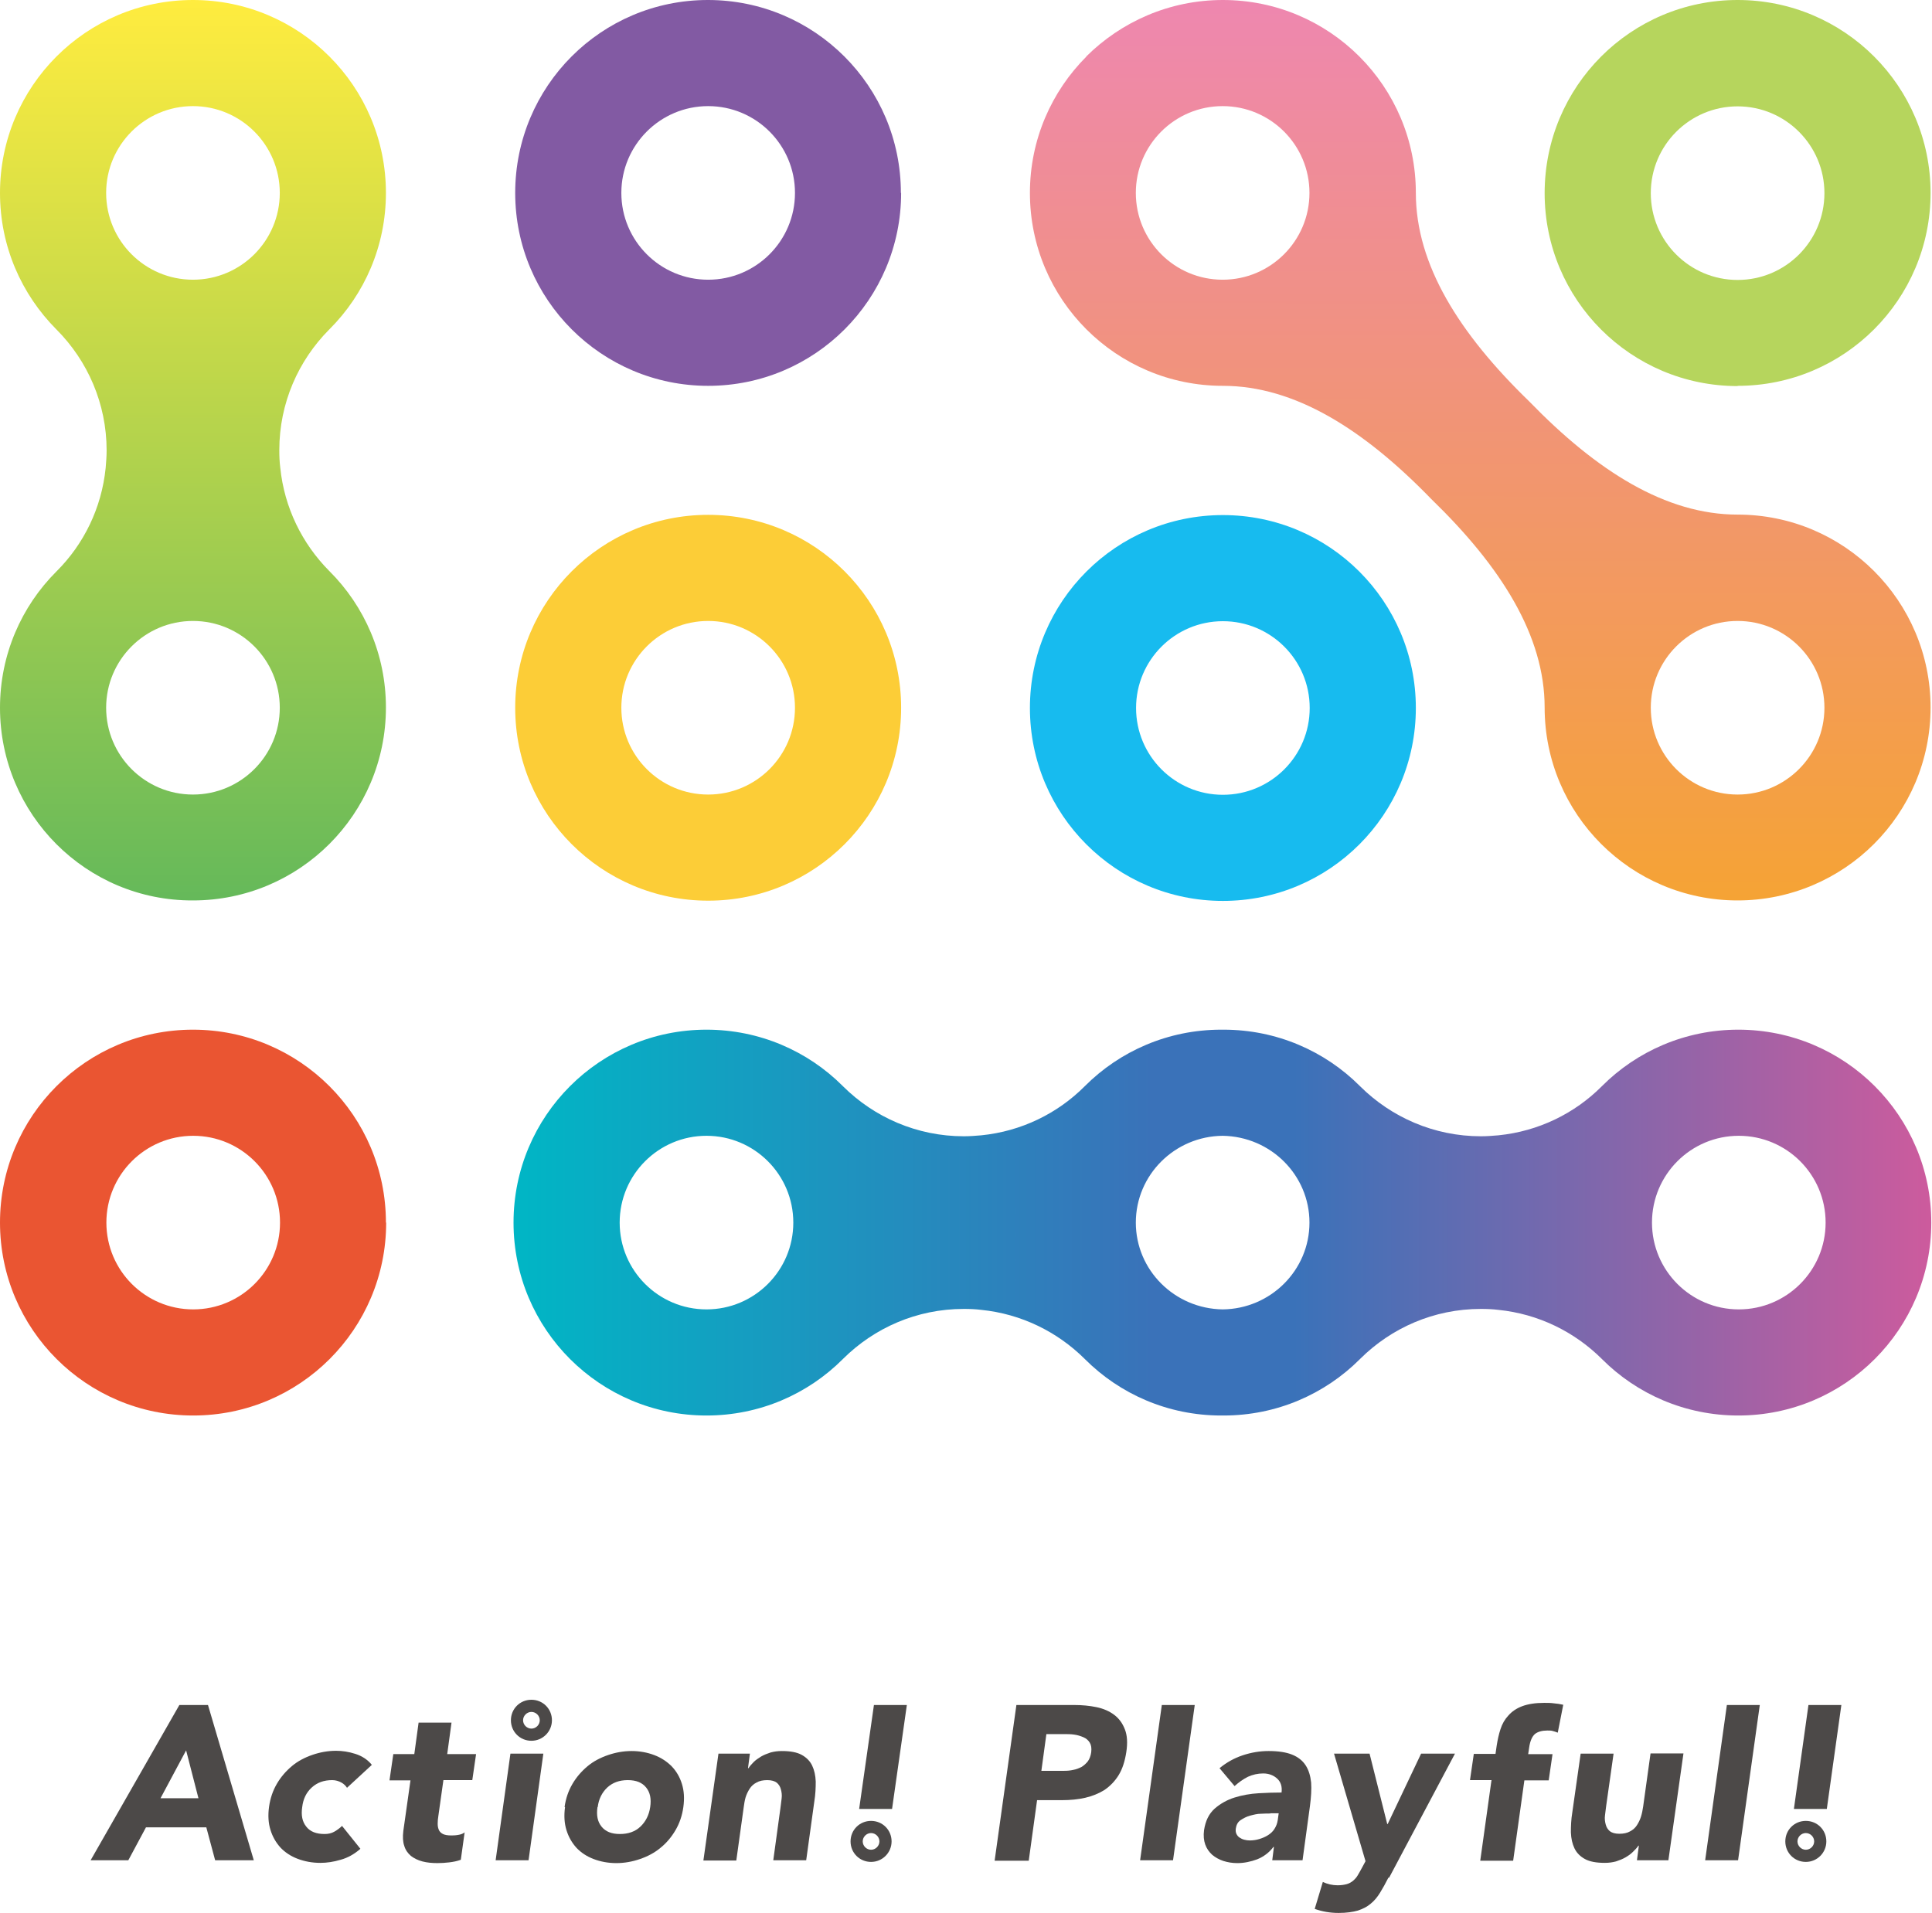
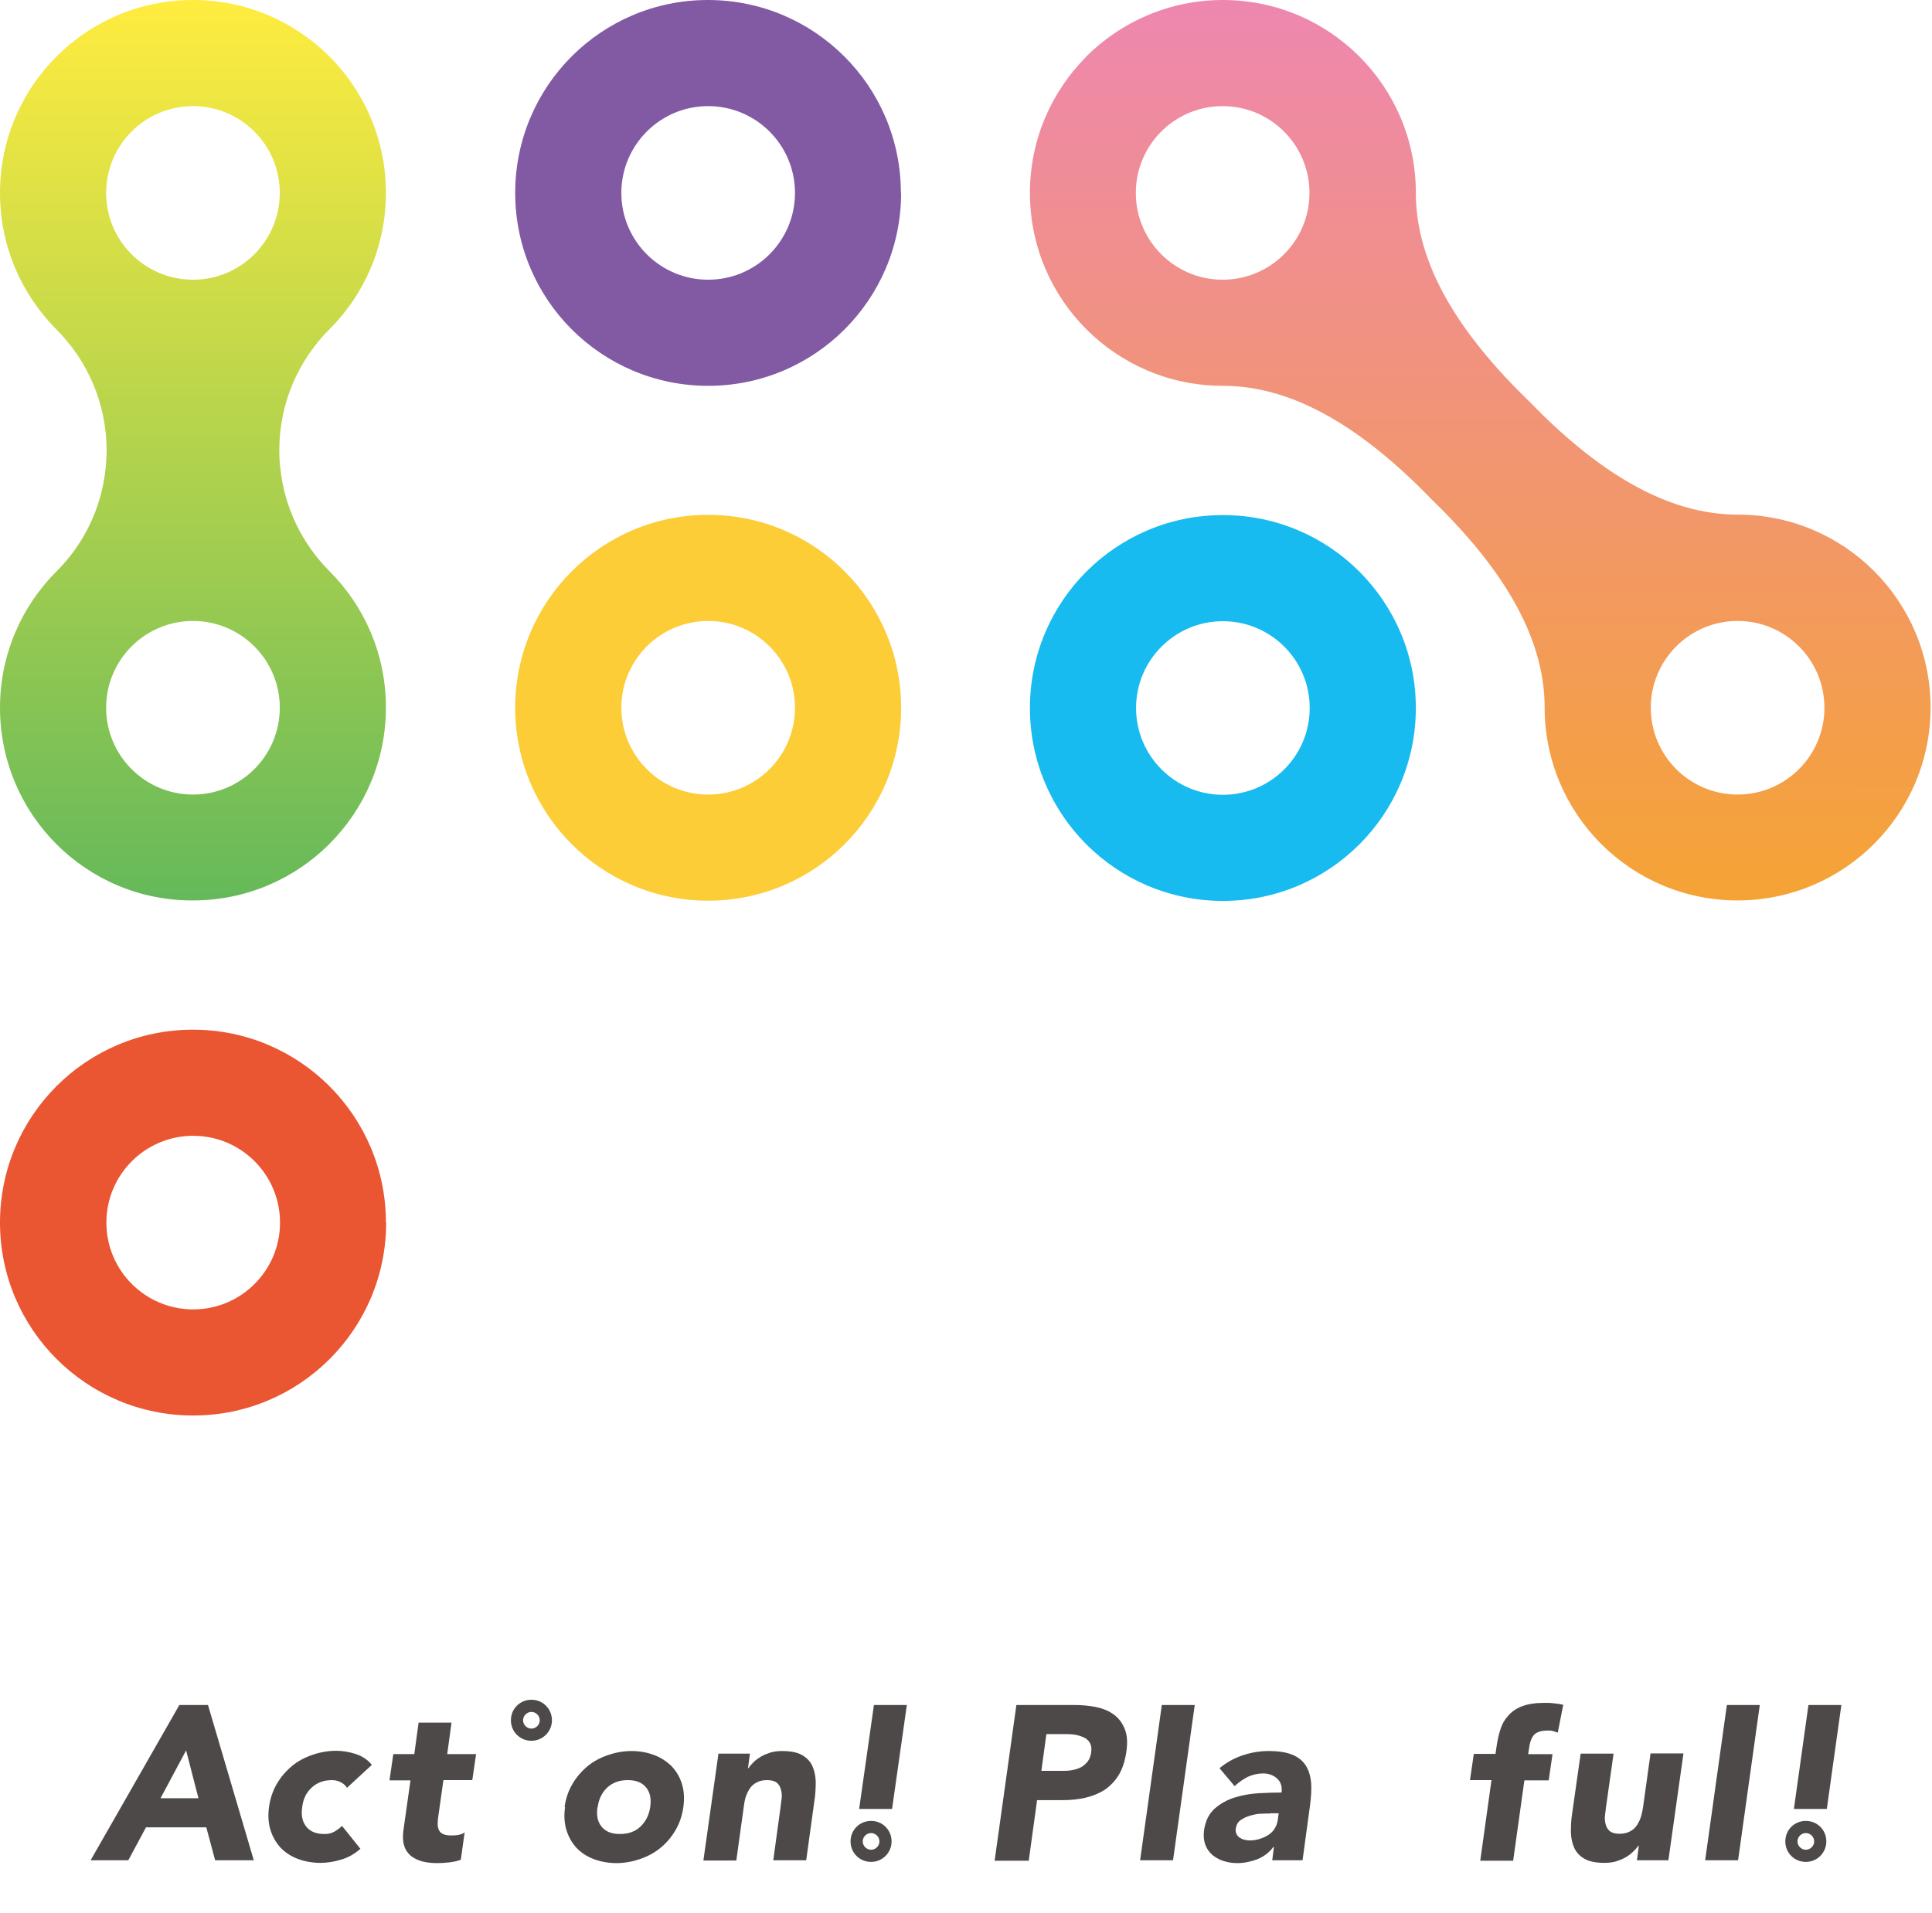
<svg xmlns="http://www.w3.org/2000/svg" id="_レイヤー_2" data-name="レイヤー 2" viewBox="0 0 81 80.22">
  <defs>
    <style>
      .cls-1 {
        fill: #ea5532;
      }

      .cls-2 {
        fill: #fccd37;
      }

      .cls-3 {
        fill: #825aa3;
      }

      .cls-4 {
        fill: #b6d55d;
      }

      .cls-5 {
        fill: #17bbef;
      }

      .cls-6 {
        fill: #4c4948;
      }

      .cls-7 {
        fill: url(#_名称未設定グラデーション_34);
      }

      .cls-8 {
        fill: url(#_名称未設定グラデーション_40);
      }

      .cls-9 {
        fill: url(#_新規グラデーションスウォッチ_5);
      }
    </style>
    <linearGradient id="_名称未設定グラデーション_34" data-name="名称未設定グラデーション 34" x1="-4166.03" y1="10187.21" x2="-4139.32" y2="10160.49" gradientTransform="translate(-4195.56 10149.27) rotate(45) scale(1 -1)" gradientUnits="userSpaceOnUse">
      <stop offset="0" stop-color="#ee87b0" />
      <stop offset="1" stop-color="#f5a335" />
    </linearGradient>
    <linearGradient id="_新規グラデーションスウォッチ_5" data-name="新規グラデーションスウォッチ 5" x1="252.91" y1="14668.66" x2="312.37" y2="14668.66" gradientTransform="translate(-231.37 14719.92) scale(1 -1)" gradientUnits="userSpaceOnUse">
      <stop offset="0" stop-color="#00b6c5" />
      <stop offset=".45" stop-color="#3a72b9" />
      <stop offset=".55" stop-color="#3a72b9" />
      <stop offset="1" stop-color="#cd5b9d" />
    </linearGradient>
    <linearGradient id="_名称未設定グラデーション_40" data-name="名称未設定グラデーション 40" x1="5336.02" y1="37.78" x2="5336.02" y2="0" gradientTransform="translate(5344.12) rotate(-180) scale(1 -1)" gradientUnits="userSpaceOnUse">
      <stop offset="0" stop-color="#65b95a" />
      <stop offset="1" stop-color="#ffec3f" />
    </linearGradient>
  </defs>
  <g id="_パーパス導入" data-name=" パーパス導入">
    <g>
      <g>
        <path class="cls-7" d="M72.85,26.04c-2.01,0-3.64,1.63-3.64,3.64,0,2.01,1.63,3.64,3.64,3.64s3.64-1.63,3.64-3.64c0-2.01-1.63-3.64-3.64-3.64ZM45.54,2.37C47.01,.91,49.03,0,51.27,0c4.47,0,8.09,3.62,8.09,8.09,0,3.01,1.82,5.9,4.75,8.74,2.84,2.93,5.73,4.75,8.74,4.75,4.47,0,8.09,3.62,8.09,8.09,0,2.24-.91,4.26-2.37,5.72-1.46,1.46-3.49,2.37-5.72,2.37-4.47,0-8.09-3.62-8.09-8.09,0-3.01-1.82-5.9-4.75-8.74-2.84-2.93-5.73-4.75-8.74-4.75-4.47,0-8.09-3.62-8.09-8.09,0-2.24,.91-4.26,2.37-5.72h0Zm5.72,2.08c-2.01,0-3.64,1.63-3.64,3.64,0,2.01,1.63,3.64,3.64,3.64,2.01,0,3.64-1.63,3.64-3.64s-1.63-3.64-3.64-3.64Z" />
-         <path class="cls-9" d="M21.53,51.27c0,4.47,3.62,8.09,8.09,8.09,2.23,0,4.25-.9,5.71-2.36,0,0,.01-.01,.02-.02,1.3-1.29,3.08-2.09,5.06-2.09,.25,0,.49,.01,.73,.04,1.68,.17,3.19,.92,4.33,2.05,0,0,.01,.01,.02,.02,1.46,1.46,3.48,2.36,5.71,2.36,.02,0,.04,0,.05,0,.02,0,.04,0,.05,0,2.23,0,4.25-.9,5.71-2.36,0,0,.01-.01,.02-.02,1.3-1.29,3.08-2.09,5.06-2.09,.25,0,.49,.01,.73,.04,1.68,.17,3.19,.92,4.33,2.05,0,0,.01,.01,.02,.02,1.46,1.46,3.48,2.36,5.71,2.36,4.47,0,8.09-3.62,8.09-8.09,0-4.47-3.62-8.09-8.09-8.09-2.23,0-4.25,.9-5.71,2.36,0,0-.01,.01-.02,.02-1.13,1.13-2.64,1.88-4.33,2.05-.24,.02-.48,.04-.73,.04-1.97,0-3.76-.8-5.06-2.09,0,0-.01-.01-.02-.02-1.46-1.46-3.48-2.36-5.71-2.36-.02,0-.04,0-.05,0-.02,0-.04,0-.05,0-2.23,0-4.25,.9-5.71,2.36,0,0-.01,.01-.02,.02-1.13,1.13-2.64,1.88-4.33,2.05-.24,.02-.48,.04-.73,.04-1.97,0-3.76-.8-5.06-2.09,0,0-.01-.01-.02-.02-1.46-1.46-3.48-2.36-5.71-2.36-4.47,0-8.09,3.62-8.09,8.09Zm4.45,0c0-2.01,1.63-3.64,3.64-3.64,2.01,0,3.64,1.63,3.64,3.64,0,2.01-1.63,3.64-3.64,3.64-2.01,0-3.64-1.63-3.64-3.64Zm21.64,0c0-2,1.63-3.62,3.64-3.64,2.02,.03,3.64,1.65,3.64,3.64h0c0,2-1.63,3.62-3.64,3.64-2.02-.03-3.64-1.65-3.64-3.64h0Zm21.64,0c0-2.01,1.63-3.64,3.64-3.64,2.01,0,3.64,1.63,3.64,3.64,0,2.01-1.63,3.64-3.64,3.64-2.01,0-3.64-1.63-3.64-3.64Z" />
        <path class="cls-8" d="M8.09,4.45c-2.01,0-3.64,1.63-3.64,3.64,0,2.01,1.63,3.64,3.64,3.64,2.01,0,3.64-1.63,3.64-3.64s-1.63-3.64-3.64-3.64Zm0,21.59c-2.01,0-3.64,1.63-3.64,3.64s1.63,3.64,3.64,3.64c2.01,0,3.64-1.63,3.64-3.64s-1.63-3.64-3.64-3.64Zm0-26.04c4.47,0,8.09,3.62,8.09,8.09,0,2.23-.9,4.25-2.36,5.71,0,0-.01,.01-.02,.02-1.29,1.3-2.09,3.08-2.09,5.06,0,.25,.01,.49,.04,.73,.17,1.68,.92,3.19,2.05,4.33,0,0,.01,.01,.02,.02,1.46,1.46,2.36,3.48,2.36,5.71,0,4.47-3.62,8.09-8.09,8.09C3.62,37.78,0,34.15,0,29.68c0-2.23,.9-4.25,2.36-5.71,0,0,.01-.01,.02-.02,1.13-1.13,1.88-2.64,2.05-4.33,.02-.24,.04-.48,.04-.73,0-1.97-.8-3.76-2.09-5.06,0,0-.01-.01-.02-.02C.9,12.34,0,10.33,0,8.09,0,3.62,3.62,0,8.09,0Z" />
        <path class="cls-5" d="M51.27,37.78c-4.47,0-8.09-3.62-8.09-8.09,0-4.47,3.62-8.09,8.09-8.09,4.47,0,8.09,3.62,8.09,8.09,0,4.47-3.62,8.09-8.09,8.09Zm3.64-8.09c0-2.01-1.63-3.64-3.64-3.64-2.01,0-3.64,1.63-3.64,3.64s1.63,3.64,3.64,3.64c2.01,0,3.64-1.63,3.64-3.64Z" />
        <path class="cls-1" d="M16.19,51.27c0,4.47-3.62,8.09-8.09,8.09S0,55.74,0,51.27s3.62-8.09,8.09-8.09,8.09,3.62,8.09,8.09Zm-8.09-3.64c-2.01,0-3.64,1.63-3.64,3.64s1.63,3.64,3.64,3.64,3.64-1.63,3.64-3.64-1.63-3.64-3.64-3.64Z" />
        <path class="cls-3" d="M37.78,8.09c0,4.47-3.62,8.09-8.09,8.09s-8.09-3.62-8.09-8.09S25.21,0,29.68,0s8.09,3.62,8.09,8.09Zm-8.09-3.64c-2.01,0-3.64,1.63-3.64,3.64s1.63,3.64,3.64,3.64,3.64-1.63,3.64-3.64-1.63-3.64-3.64-3.64Z" />
        <path class="cls-2" d="M37.78,29.68c0,4.47-3.62,8.09-8.09,8.09s-8.09-3.62-8.09-8.09,3.62-8.09,8.09-8.09,8.09,3.62,8.09,8.09Zm-8.09-3.64c-2.01,0-3.64,1.63-3.64,3.64s1.63,3.64,3.64,3.64,3.64-1.63,3.64-3.64-1.63-3.64-3.64-3.64Z" />
-         <path class="cls-4" d="M72.85,16.19c-4.47,0-8.09-3.62-8.09-8.09C64.76,3.62,68.38,0,72.85,0c4.47,0,8.09,3.62,8.09,8.09,0,4.47-3.62,8.09-8.09,8.09Zm3.64-8.09c0-2.01-1.63-3.64-3.64-3.64s-3.64,1.63-3.64,3.64,1.63,3.64,3.64,3.64c2.01,0,3.64-1.63,3.64-3.64Z" />
      </g>
      <g>
        <path class="cls-6" d="M7.53,71.5h1.19l1.92,6.51h-1.62l-.37-1.38h-2.53l-.74,1.38h-1.58l3.72-6.51Zm.28,1.89l-1.08,2.02h1.59l-.52-2.02Z" />
        <path class="cls-6" d="M14.56,74.99c-.06-.1-.14-.18-.25-.24s-.24-.1-.38-.1c-.35,0-.63,.1-.86,.31s-.36,.48-.4,.82c-.05,.34,0,.61,.17,.82,.16,.21,.42,.31,.77,.31,.15,0,.29-.03,.41-.1,.12-.07,.23-.15,.32-.24l.77,.96c-.25,.22-.53,.38-.83,.46-.3,.09-.58,.13-.85,.13-.34,0-.66-.06-.95-.17s-.53-.27-.72-.47c-.19-.21-.33-.45-.42-.74-.09-.29-.11-.61-.06-.97,.05-.36,.16-.68,.33-.97,.17-.29,.38-.53,.63-.74,.25-.21,.54-.36,.86-.47s.65-.17,.99-.17c.26,0,.53,.04,.81,.13,.28,.09,.51,.24,.69,.46l-1.04,.96Z" />
        <path class="cls-6" d="M19.8,74.65h-1.21l-.21,1.49c-.02,.12-.03,.23-.03,.34s.02,.19,.05,.26c.03,.07,.09,.13,.17,.17,.08,.04,.2,.06,.34,.06,.07,0,.17,0,.29-.02,.12-.02,.21-.05,.28-.11l-.16,1.15c-.16,.06-.32,.09-.49,.11s-.33,.03-.49,.03c-.23,0-.44-.02-.63-.07s-.35-.13-.48-.23c-.13-.11-.23-.25-.28-.42-.06-.17-.07-.38-.04-.63l.3-2.12h-.88l.16-1.1h.88l.18-1.32h1.38l-.18,1.32h1.21l-.16,1.1Z" />
        <path class="cls-6" d="M23.67,75.78c.05-.36,.16-.68,.33-.97,.17-.29,.38-.53,.63-.74,.25-.21,.54-.36,.86-.47s.65-.17,.99-.17,.66,.06,.95,.17c.29,.11,.53,.27,.73,.47,.2,.21,.34,.45,.43,.74,.09,.29,.11,.61,.06,.97-.05,.36-.16,.68-.33,.97-.17,.29-.38,.54-.63,.74-.25,.21-.54,.36-.86,.47s-.65,.17-.99,.17-.66-.06-.95-.17c-.29-.11-.53-.27-.72-.47-.19-.21-.33-.45-.42-.74-.09-.29-.11-.61-.06-.97Zm1.38,0c-.05,.34,0,.61,.17,.82s.42,.31,.77,.31,.64-.1,.86-.31c.22-.21,.36-.48,.41-.82,.05-.34,0-.61-.17-.82-.17-.21-.42-.31-.77-.31s-.63,.1-.86,.31c-.22,.21-.36,.48-.4,.82Z" />
        <path class="cls-6" d="M30.12,73.54h1.32l-.08,.61h.02c.06-.09,.13-.17,.22-.26s.2-.16,.31-.23c.12-.07,.25-.12,.4-.17,.15-.04,.3-.06,.47-.06,.35,0,.63,.05,.83,.16,.2,.11,.35,.26,.44,.45,.09,.19,.14,.41,.15,.67,0,.26-.01,.54-.06,.84l-.34,2.46h-1.38l.3-2.19c.02-.13,.03-.26,.05-.4s0-.27-.03-.38c-.03-.12-.09-.21-.17-.28-.09-.07-.22-.11-.4-.11s-.33,.03-.45,.1c-.12,.06-.22,.15-.29,.26-.07,.11-.13,.23-.17,.36-.04,.13-.06,.28-.08,.42l-.31,2.23h-1.38l.63-4.47Z" />
        <path class="cls-6" d="M42.61,71.5h2.42c.34,0,.65,.03,.94,.09,.29,.06,.54,.17,.74,.32,.2,.15,.35,.35,.45,.61,.1,.25,.12,.57,.06,.96-.06,.38-.16,.7-.32,.96-.16,.26-.36,.46-.59,.62-.24,.15-.51,.26-.81,.33s-.63,.1-.97,.1h-1.05l-.35,2.54h-1.43l.91-6.51Zm1.05,2.76h.96c.13,0,.25-.01,.38-.04,.12-.02,.24-.07,.34-.12,.1-.06,.19-.14,.27-.24,.07-.1,.12-.23,.14-.38,.02-.17,0-.3-.06-.4s-.15-.18-.27-.23-.24-.09-.39-.11c-.14-.02-.28-.02-.42-.02h-.74l-.21,1.54Z" />
        <path class="cls-6" d="M48.71,71.5h1.38l-.91,6.51h-1.38l.91-6.51Z" />
        <path class="cls-6" d="M53.41,77.45h-.02c-.18,.24-.41,.41-.68,.52-.27,.1-.55,.16-.83,.16-.21,0-.4-.03-.59-.09-.18-.06-.34-.15-.47-.26-.13-.12-.23-.26-.29-.43-.06-.17-.08-.37-.05-.6,.06-.39,.2-.68,.44-.9,.24-.21,.52-.37,.84-.47,.32-.1,.66-.16,1.01-.18s.67-.03,.96-.03c.03-.25-.03-.44-.18-.58-.15-.14-.35-.22-.59-.22-.23,0-.44,.05-.64,.14-.2,.1-.38,.23-.56,.39l-.63-.75c.29-.24,.61-.42,.97-.54,.36-.12,.72-.18,1.09-.18,.4,0,.73,.05,.98,.15,.25,.1,.44,.25,.57,.45,.13,.2,.2,.44,.23,.72,.02,.29,0,.61-.05,.99l-.31,2.27h-1.27l.07-.56Zm-.15-1.4c-.1,0-.23,0-.39,.01-.16,0-.31,.04-.46,.08-.15,.04-.28,.11-.4,.19s-.18,.21-.2,.36c-.01,.09,0,.16,.03,.22,.03,.06,.07,.11,.13,.15,.06,.04,.12,.07,.2,.09,.08,.02,.15,.03,.23,.03,.13,0,.27-.02,.4-.06,.13-.04,.25-.09,.36-.16,.11-.07,.2-.15,.27-.26s.12-.23,.14-.37l.04-.29h-.34Z" />
-         <path class="cls-6" d="M58.21,78.74c-.12,.24-.24,.45-.35,.63-.11,.18-.24,.34-.39,.46-.15,.13-.33,.22-.54,.29-.21,.06-.48,.1-.81,.1-.36,0-.69-.06-1-.17l.34-1.13c.19,.09,.4,.14,.62,.14,.15,0,.28-.02,.39-.05,.1-.03,.19-.08,.27-.15s.14-.14,.19-.23,.12-.2,.18-.32l.14-.26-1.32-4.51h1.49l.74,2.95h.02l1.4-2.95h1.42l-2.76,5.2Z" />
        <path class="cls-6" d="M62.54,74.65h-.91l.16-1.1h.91l.05-.35c.04-.25,.09-.48,.16-.69,.07-.22,.18-.41,.33-.57,.15-.17,.34-.3,.58-.39,.24-.09,.55-.14,.92-.14,.14,0,.28,0,.41,.02,.13,.01,.26,.03,.39,.06l-.23,1.17c-.07-.03-.14-.05-.21-.07-.06-.02-.14-.02-.23-.02-.22,0-.39,.05-.51,.14-.12,.1-.21,.29-.25,.58l-.04,.27h1.02l-.16,1.1h-1.02l-.47,3.37h-1.38l.47-3.37Z" />
        <path class="cls-6" d="M69.95,78.01h-1.32l.08-.61h-.02c-.06,.09-.14,.17-.23,.26-.09,.09-.19,.16-.31,.23-.12,.07-.25,.12-.4,.17-.15,.04-.3,.06-.47,.06-.35,0-.63-.05-.83-.16-.2-.11-.35-.26-.44-.45-.09-.19-.14-.41-.15-.67,0-.26,.01-.54,.06-.84l.35-2.46h1.38l-.31,2.19c-.02,.13-.03,.26-.05,.4s0,.27,.03,.38c.03,.12,.09,.21,.17,.28,.09,.07,.22,.11,.4,.11s.33-.03,.45-.1c.12-.06,.22-.15,.29-.26,.07-.11,.13-.23,.17-.36s.07-.28,.09-.42l.31-2.23h1.38l-.63,4.47Z" />
        <path class="cls-6" d="M72.4,71.5h1.38l-.91,6.51h-1.38l.91-6.51Z" />
-         <polygon class="cls-6" points="20.78 78.01 22.16 78.01 22.78 73.54 21.4 73.54 20.78 78.01" />
        <polygon class="cls-6" points="36.02 75.86 37.4 75.86 38.02 71.5 36.64 71.5 36.02 75.86" />
        <polygon class="cls-6" points="75.82 71.5 75.21 75.86 76.59 75.86 77.2 71.5 75.82 71.5" />
        <path class="cls-6" d="M76.57,77.22c0,.47-.38,.86-.86,.86s-.86-.38-.86-.86,.38-.86,.86-.86,.86,.38,.86,.86Zm-.86-.35c-.19,0-.35,.16-.35,.35s.16,.35,.35,.35,.35-.16,.35-.35-.16-.35-.35-.35Z" />
        <path class="cls-6" d="M37.38,77.22c0,.47-.38,.86-.86,.86s-.86-.38-.86-.86,.38-.86,.86-.86,.86,.38,.86,.86Zm-.86-.35c-.19,0-.35,.16-.35,.35s.16,.35,.35,.35,.35-.16,.35-.35-.16-.35-.35-.35Z" />
        <path class="cls-6" d="M23.14,72.14c0,.47-.38,.86-.86,.86s-.86-.38-.86-.86,.38-.86,.86-.86,.86,.38,.86,.86Zm-.86-.35c-.19,0-.35,.16-.35,.35s.16,.35,.35,.35,.35-.16,.35-.35-.16-.35-.35-.35Z" />
      </g>
    </g>
  </g>
</svg>